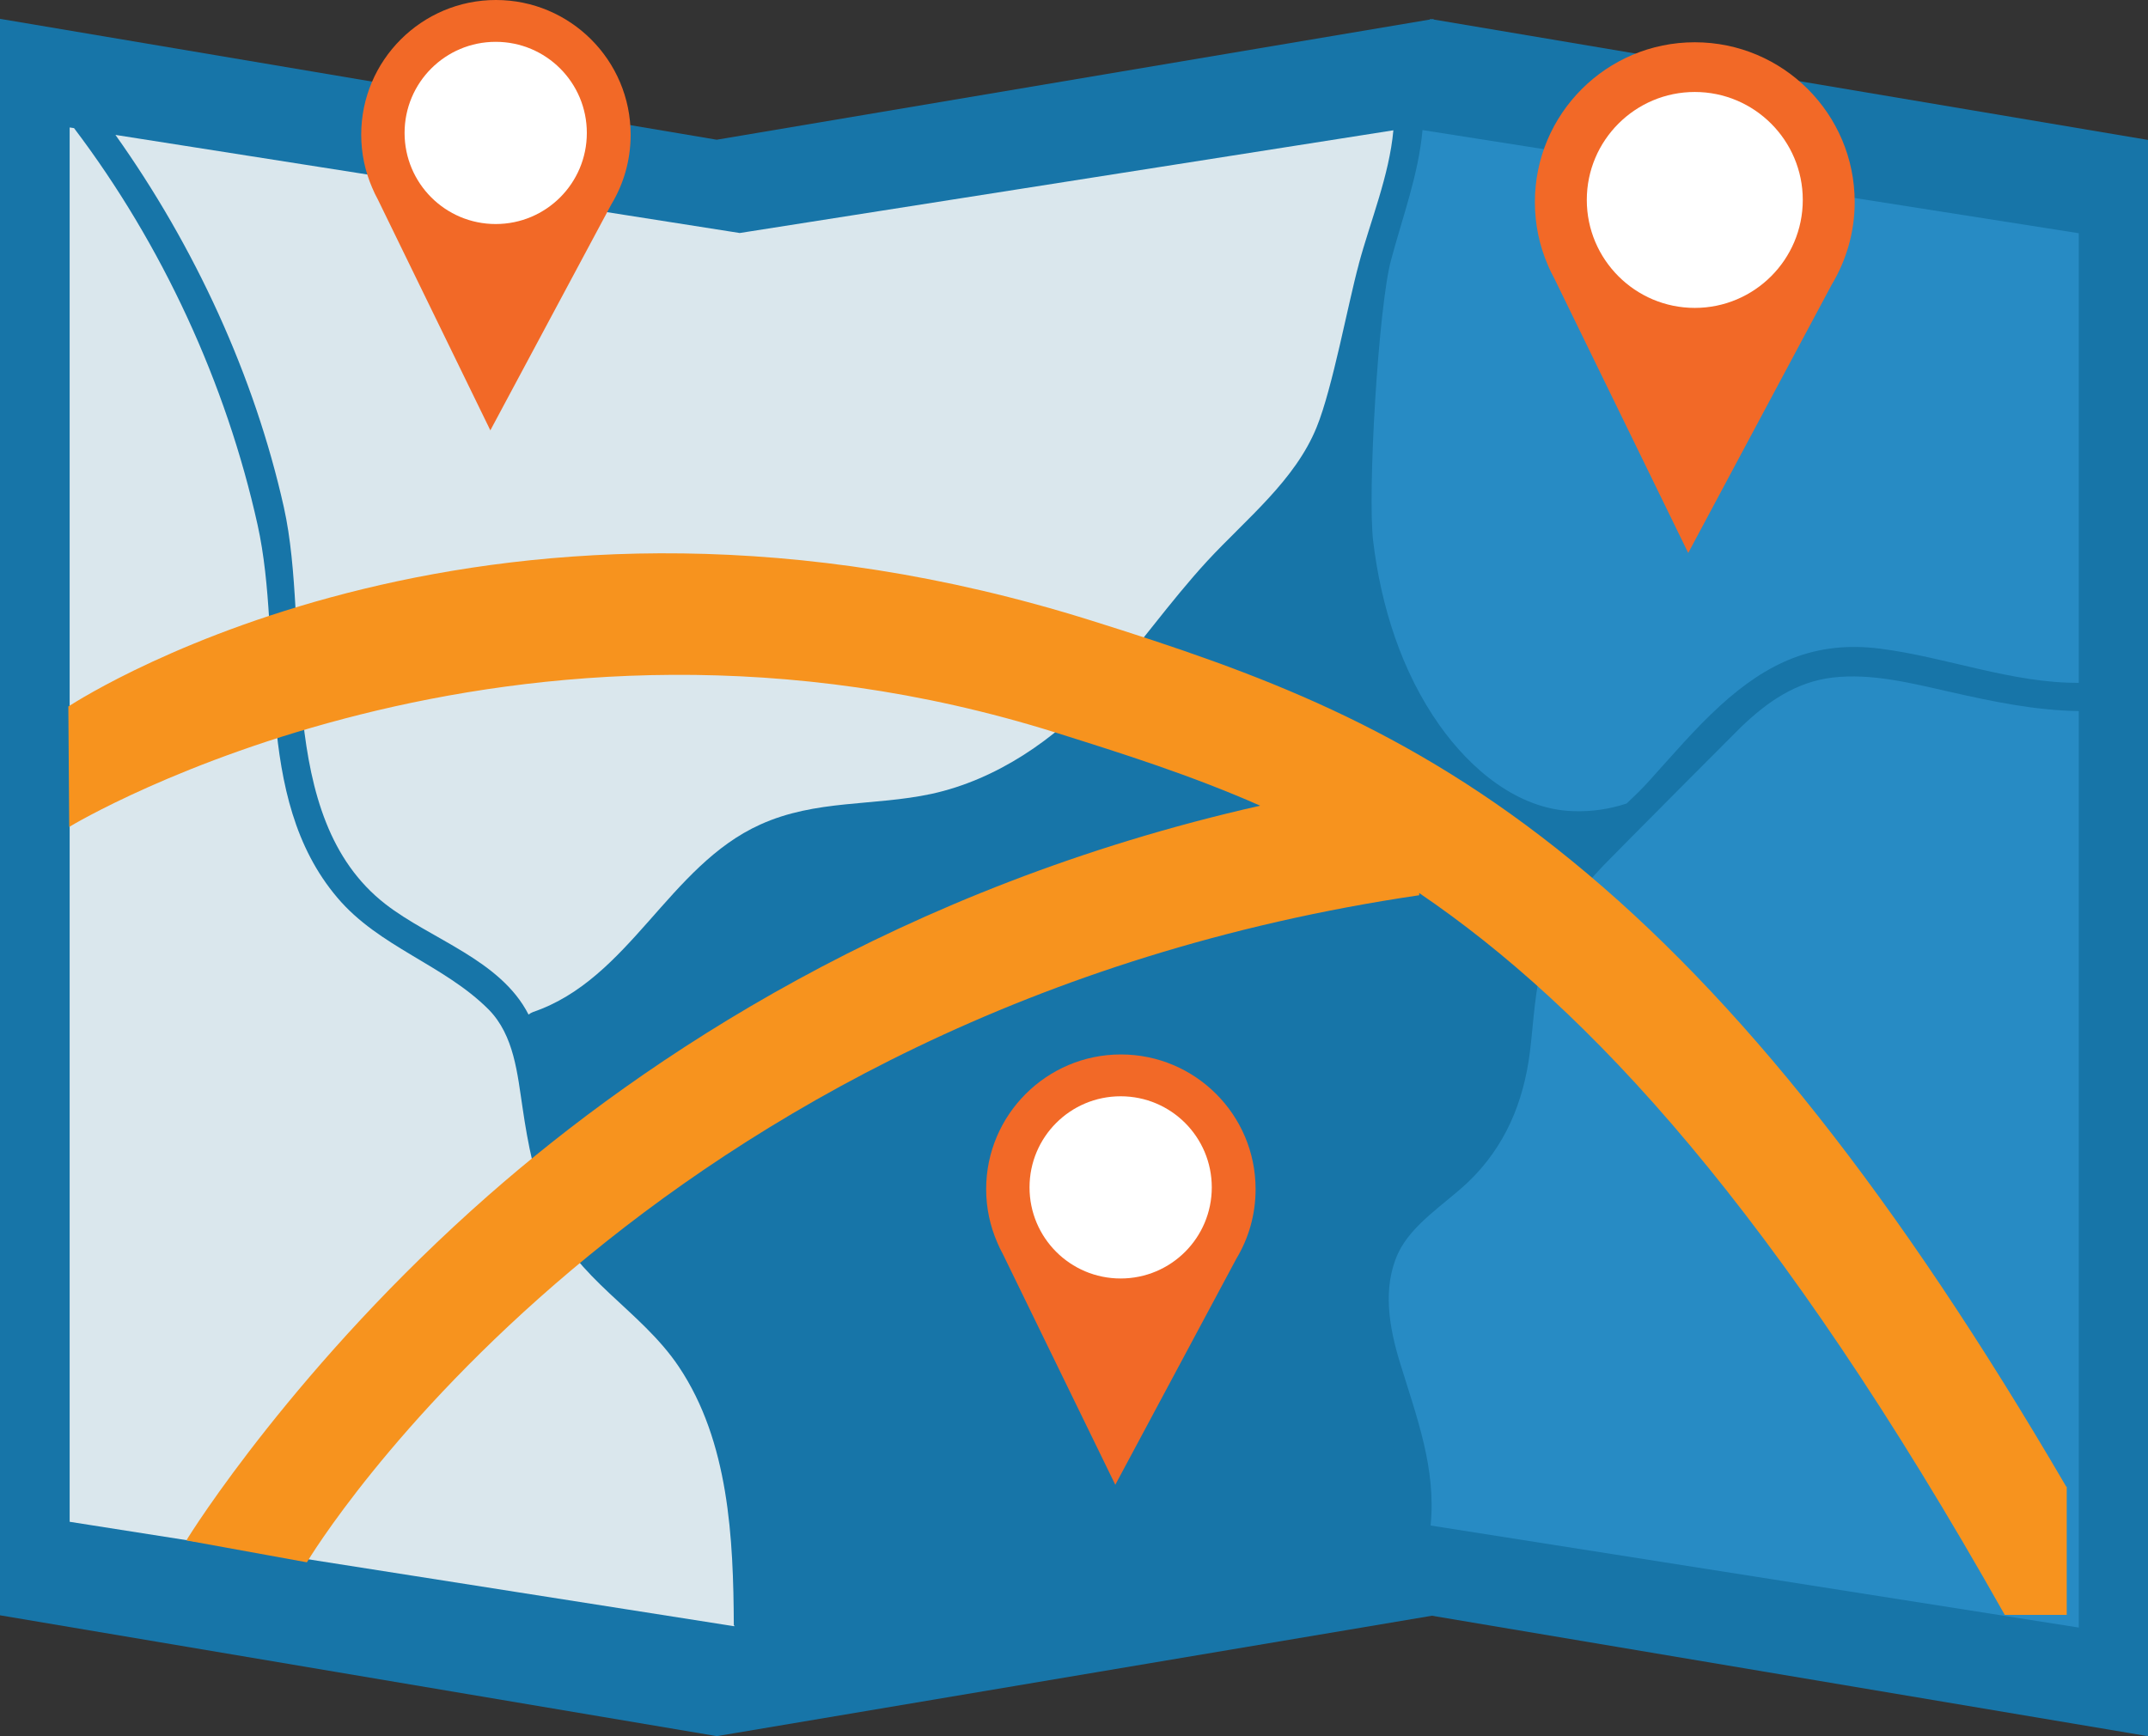
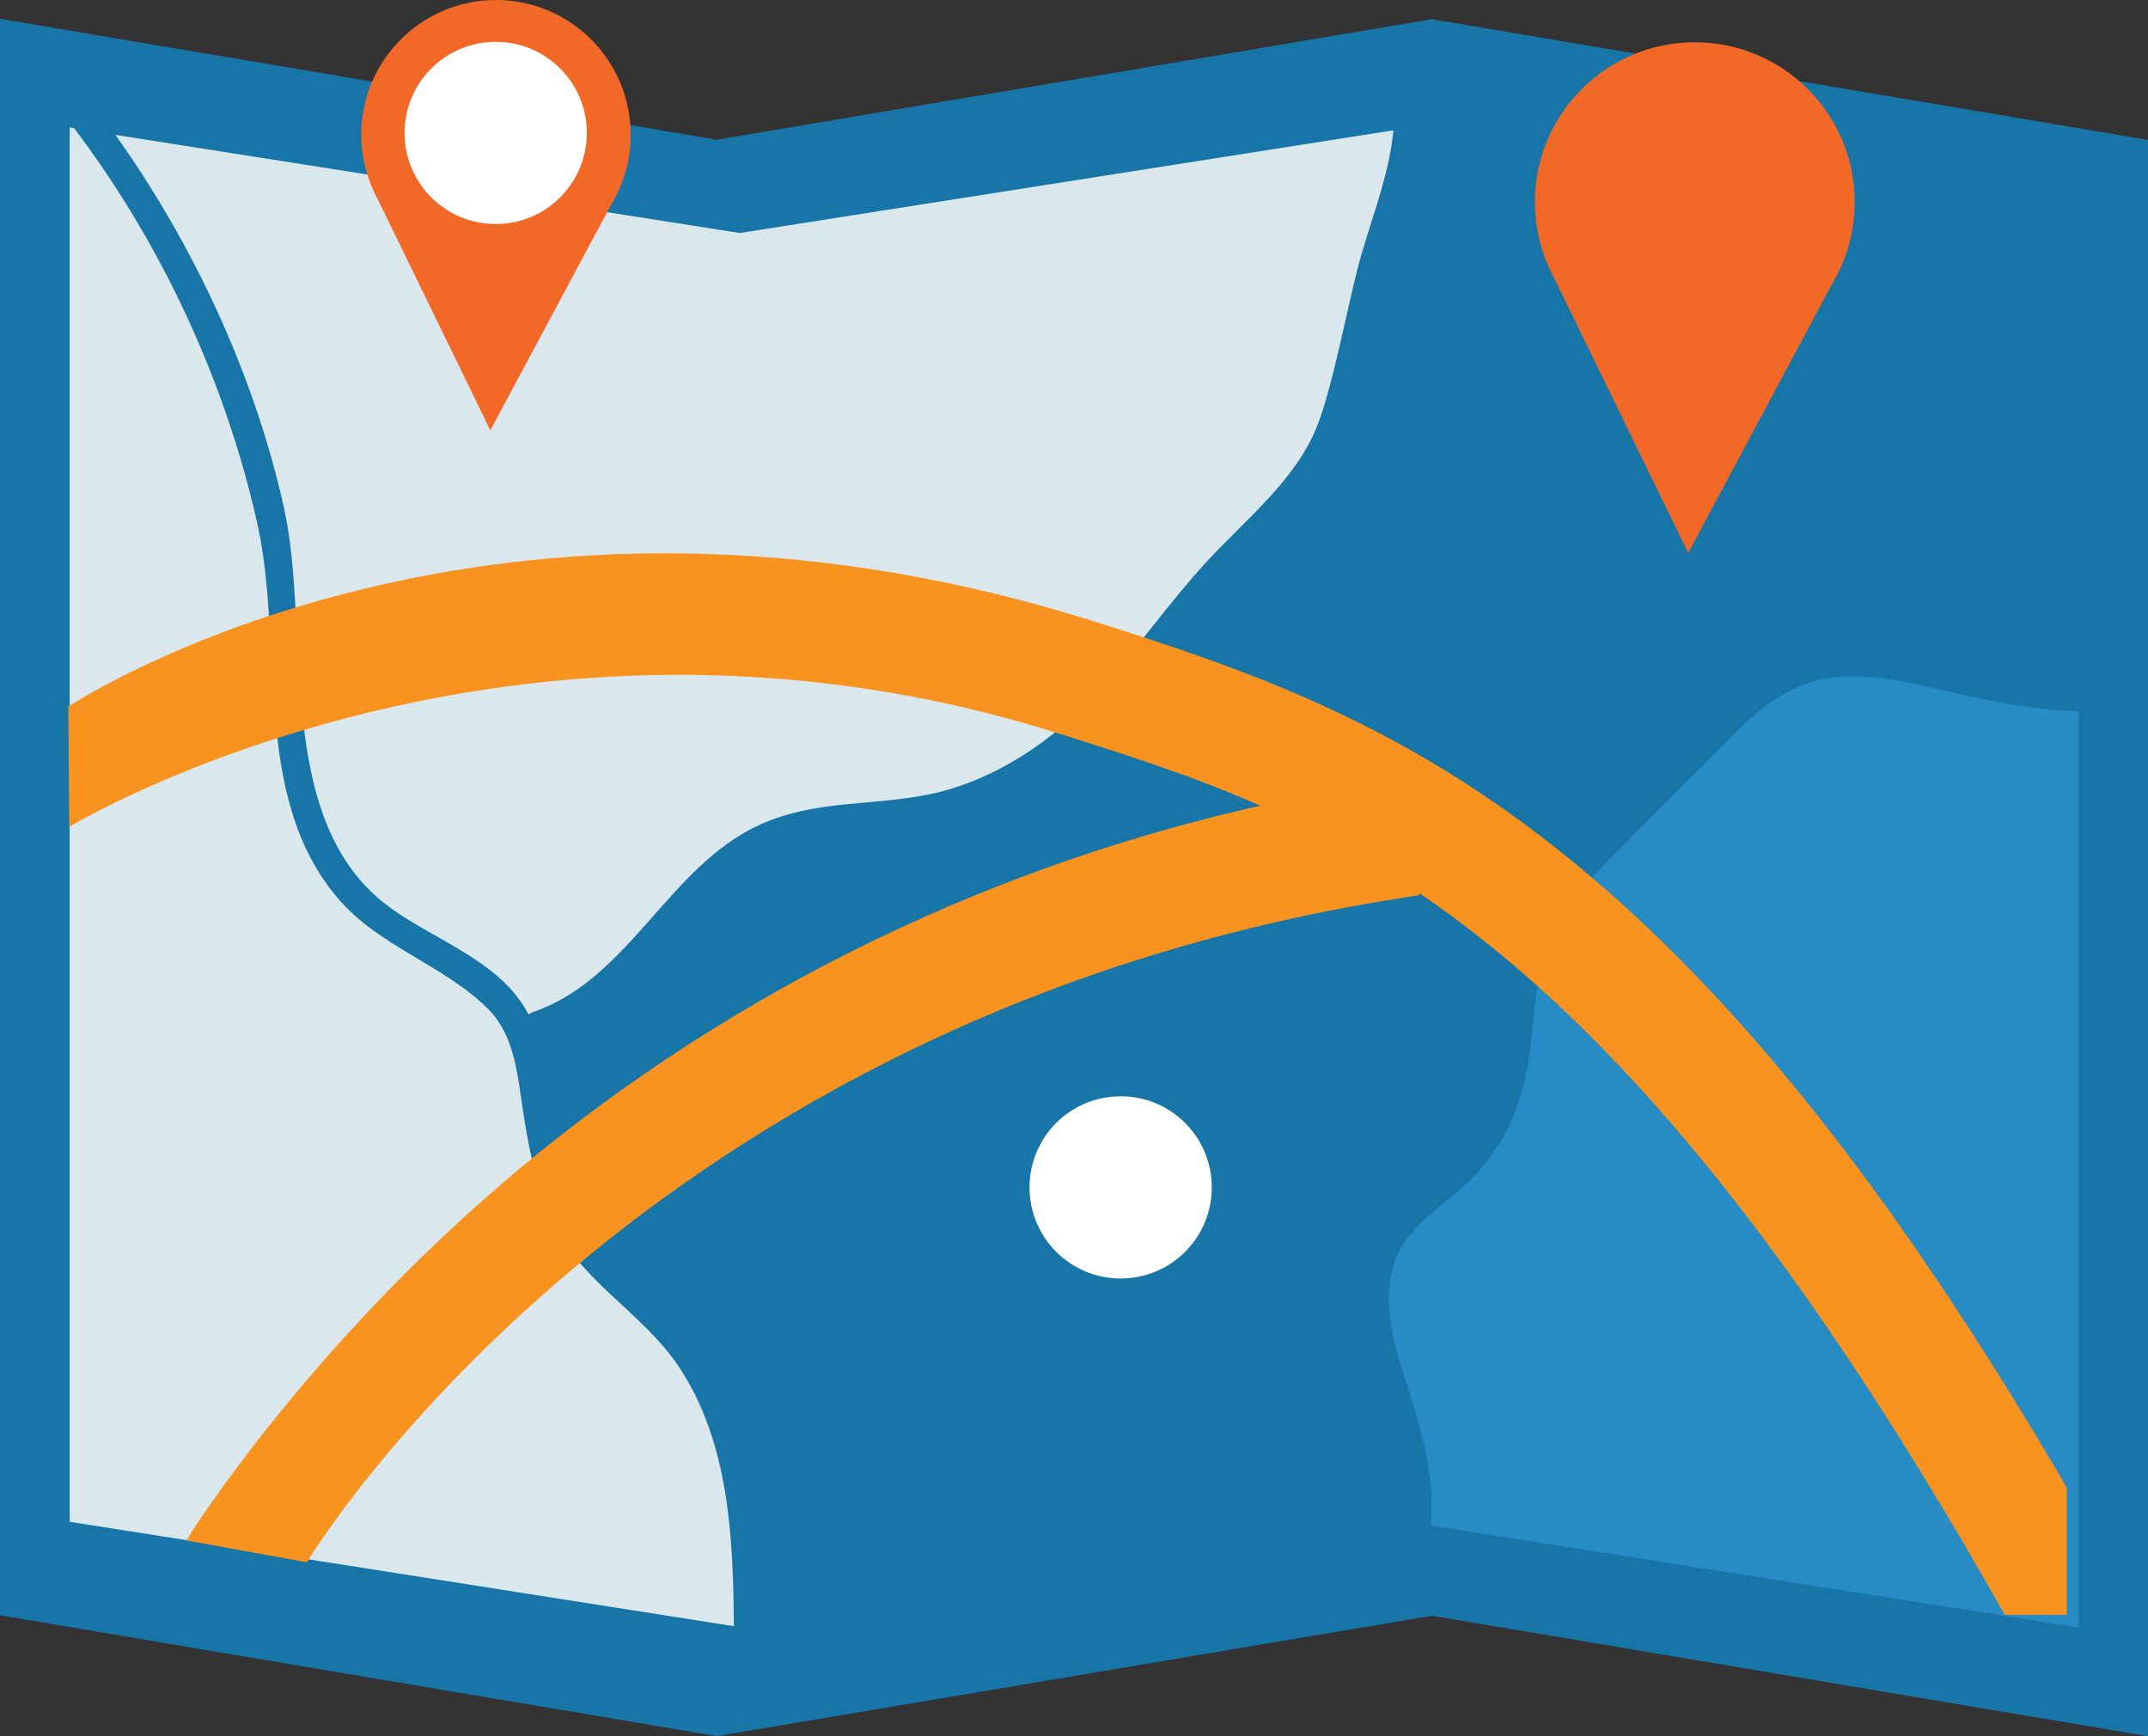
<svg xmlns="http://www.w3.org/2000/svg" viewBox="0 0 98.06 79.28" id="_Слой_2">
  <rect x="0" y="0" width="98.06" height="79.28" fill="#333333" stroke="none" />
  <defs>
    <style>
      .cls-1 {
        fill: #f26927;
      }

      .cls-2 {
        fill: #fff;
      }

      .cls-3 {
        fill: #dae7ed;
      }

      .cls-4 {
        fill: #278bc4;
      }

      .cls-5 {
        fill: #1775a8;
      }

      .cls-6 {
        fill: #f7931e;
      }
    </style>
  </defs>
  <g id="_Слой_1-2">
    <g>
      <polygon points="98.06 79.28 98.06 6.39 65.44 .89 65.44 .86 65.37 .88 65.29 .86 65.29 .89 32.72 6.38 0 .86 0 73.76 32.68 79.27 32.68 79.28 32.72 79.28 32.77 79.28 32.77 79.27 65.37 73.78 98.06 79.28" class="cls-5" />
      <path d="M89,31.59c-1.72-.39-3.56-.86-5.34-.65-1.68.2-2.98,1.11-4.18,2.26-.12.11-5.64,5.66-6.24,6.28-1.17,1.22-2.28,2.63-2.77,4.29-.41,1.41-.45,2.84-.63,4.29-.29,2.28-1.13,4.3-2.82,5.92-1.04.99-2.58,1.92-3.2,3.26-.72,1.58-.4,3.38.09,4.98.77,2.51,1.66,4.83,1.4,7.44l29.59,4.66v-41.85c-1.97-.03-3.88-.42-5.89-.88Z" class="cls-4" />
      <path d="M33.5,74.22c-.02-3.98-.22-8.39-2.51-11.81-1.75-2.61-4.71-3.99-5.94-7-.63-1.54-.95-3.16-1.19-4.8-.24-1.56-.38-3.33-1.56-4.52-2.05-2.05-4.99-2.84-6.9-5.1-3.91-4.61-2.43-11.55-3.64-17.02-1.43-6.45-4.35-12.8-8.38-18.12l-.2-.03v63.67l30.34,4.77s0-.03,0-.05Z" class="cls-3" />
      <path d="M62.03,12.06c.53-1.97,1.39-4.03,1.58-6.11l-29.84,4.69L5.27,6.16c3.62,5.09,6.35,11.01,7.69,17.01,1.25,5.61-.48,14.13,4.63,18.11,2.08,1.62,5.26,2.54,6.54,5.05.06-.05.13-.09.21-.12,4.41-1.51,6.18-6.67,10.37-8.56,2.54-1.15,5.16-.83,7.82-1.4,2.97-.65,5.64-2.49,7.67-4.73,1.72-1.91,3.18-4.02,4.93-5.92,1.77-1.91,4-3.67,4.98-6.1.72-1.76,1.44-5.68,1.92-7.43Z" class="cls-3" />
      <path d="M66.22,35.84c-2.18-2.17-3.68-5.12-4.37-8.11-.35-1.53-.6-3.04-.58-4.62.01-.95.06-1.92-.02-2.87-1.22,2.05-2.83,3.82-4.46,5.57-1.87,2.01-3.44,4.24-5.27,6.27-1.86,2.06-4.2,4.05-6.87,4.98-2.96,1.04-6.45.31-9.25,1.77-4.18,2.17-6.13,7.13-10.7,8.7-.03,0-.05.01-.08.02.86,2.68.59,5.7,2.09,8.2,1.05,1.73,2.66,2.69,4,4.14.96,1.04,1.77,2.2,2.35,3.51,1.5,3.4,1.78,7.07,1.8,10.75l29.09-4.58c.38-3.24-1.5-6.01-1.84-9.16-.34-3.13,1-4.72,3.21-6.71,1.17-1.05,2.35-2.32,2.79-3.87.4-1.38.42-2.8.6-4.21.33-2.57,1.41-4.84,3.21-6.72.19-.2.39-.39.59-.58-2.19.13-4.41-.62-6.29-2.49Z" class="cls-5" />
-       <path d="M64.94,5.94c-.18,2.02-.91,3.96-1.44,5.95-.57,2.11-1.08,10.62-.81,12.84.36,2.96,1.29,5.93,3.02,8.38,1.4,1.98,3.55,3.85,6.11,3.93.87.03,1.69-.1,2.44-.35.34-.32.67-.64.98-.98,1.07-1.18,2.11-2.41,3.28-3.48,2.15-1.96,4.33-2.99,7.31-2.61,3,.38,6.02,1.58,9.07,1.56V10.65l-29.96-4.71Z" class="cls-4" />
-       <path d="M77.07,25.25l6.55-12.25c.66-1.1,1.05-2.39,1.05-3.77,0-4.03-3.27-7.3-7.3-7.3s-7.3,3.27-7.3,7.3c0,1.02.21,1.99.59,2.87h0c.09.22.2.43.31.64l6.1,12.51Z" class="cls-1" />
-       <path d="M82.3,9.13c0,2.72-2.21,4.93-4.93,4.93s-4.93-2.21-4.93-4.93,2.21-4.93,4.93-4.93,4.93,2.21,4.93,4.93Z" class="cls-2" />
-       <path d="M50.91,67.81l5.53-10.33c.56-.93.88-2.01.88-3.18,0-3.4-2.76-6.15-6.15-6.15s-6.15,2.76-6.15,6.15c0,.86.18,1.68.5,2.42h0c.08.19.16.36.26.54l5.14,10.55Z" class="cls-1" />
+       <path d="M77.07,25.25l6.55-12.25c.66-1.1,1.05-2.39,1.05-3.77,0-4.03-3.27-7.3-7.3-7.3s-7.3,3.27-7.3,7.3c0,1.02.21,1.99.59,2.87c.09.22.2.43.31.64l6.1,12.51Z" class="cls-1" />
      <path d="M55.32,54.22c0,2.3-1.86,4.16-4.16,4.16s-4.16-1.86-4.16-4.16,1.86-4.16,4.16-4.16,4.16,1.86,4.16,4.16Z" class="cls-2" />
      <path d="M22.38,19.66l5.53-10.33c.56-.93.88-2.01.88-3.18,0-3.4-2.76-6.15-6.15-6.15s-6.15,2.76-6.15,6.15c0,.86.18,1.68.5,2.42h0c.08.19.16.36.26.54l5.14,10.55Z" class="cls-1" />
      <path d="M26.79,6.07c0,2.3-1.86,4.16-4.16,4.16s-4.16-1.86-4.16-4.16,1.86-4.16,4.16-4.16,4.16,1.86,4.16,4.16Z" class="cls-2" />
      <path d="M94.33,67.89c-7.71-13.2-14.95-22.36-22.57-28.58-7.5-6.13-14.37-8.6-21.93-10.97-27.21-8.55-45.87,3.39-46.71,3.92l.04,5.5c.18-.12,20.19-12.12,45.06-4.3,3.05.96,6.13,1.93,9.31,3.33-16.46,3.72-28.1,11.53-35.23,17.79-8.74,7.68-13.63,15.47-13.79,15.76l5.5,1c.15-.26,15.19-25.22,50.78-30.46v-.1c7.73,5.25,16.33,14.5,26.73,32.96h2.83v-5.85Z" class="cls-6" />
    </g>
  </g>
</svg>